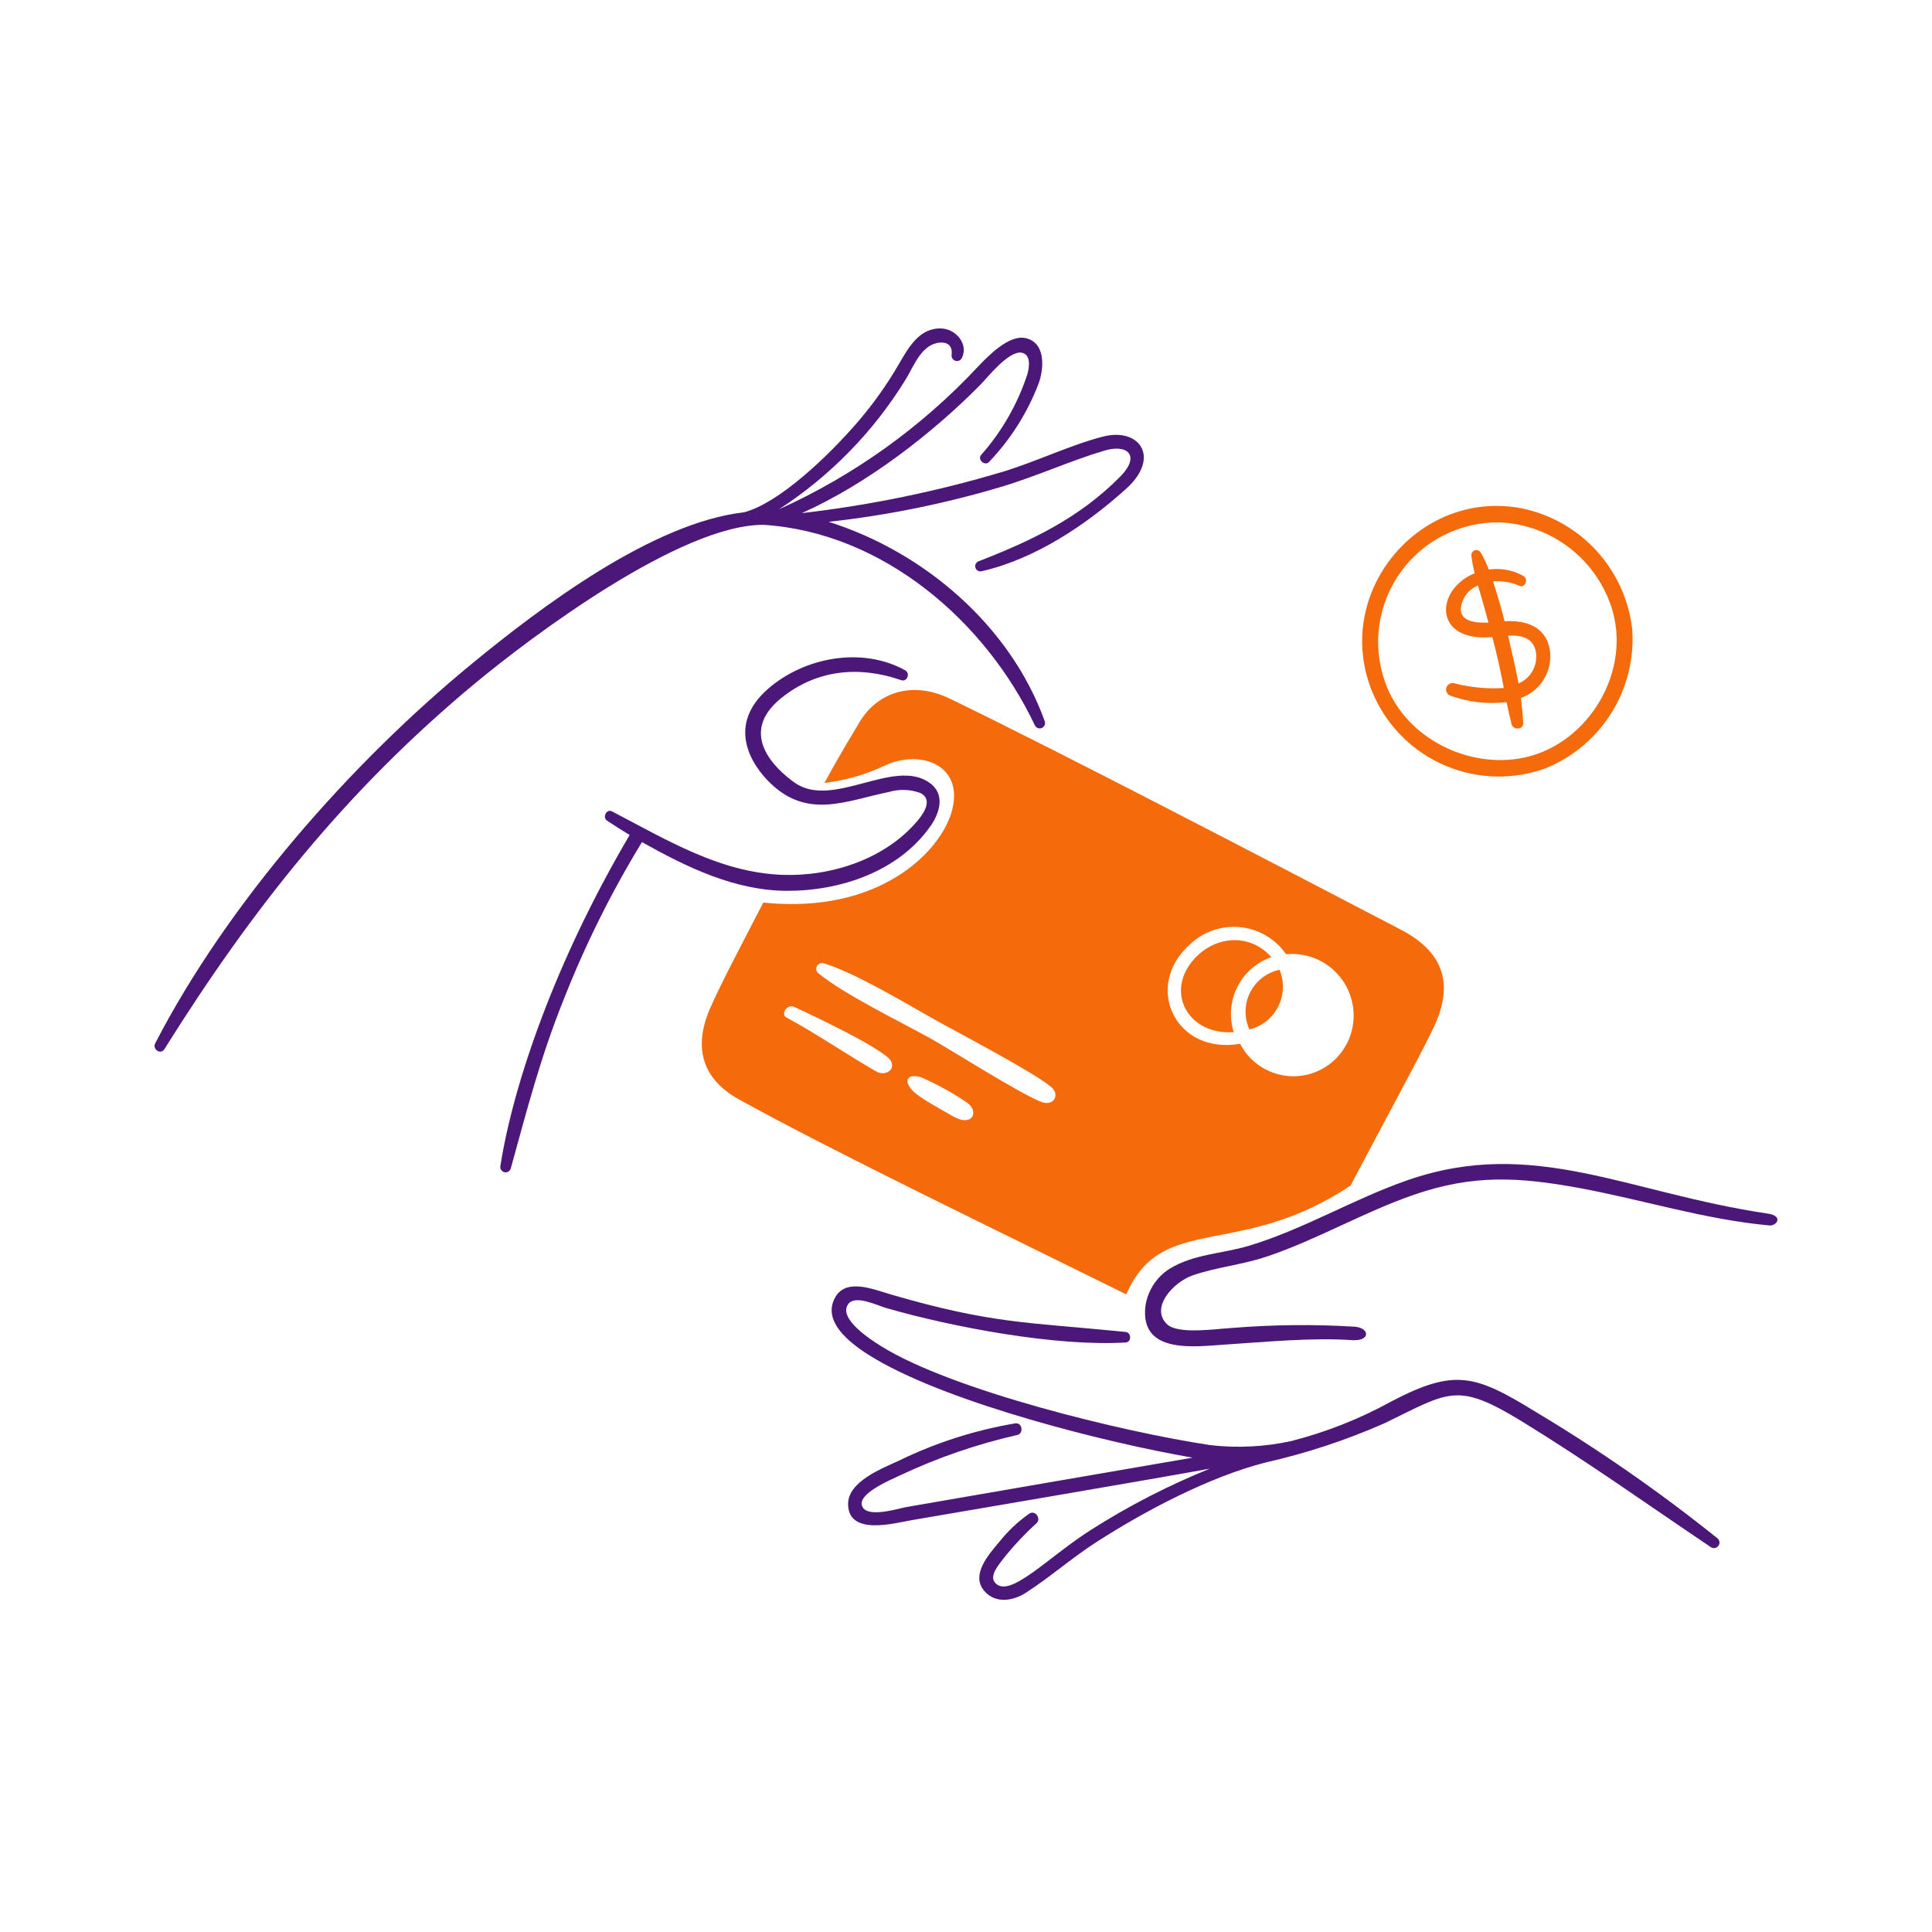
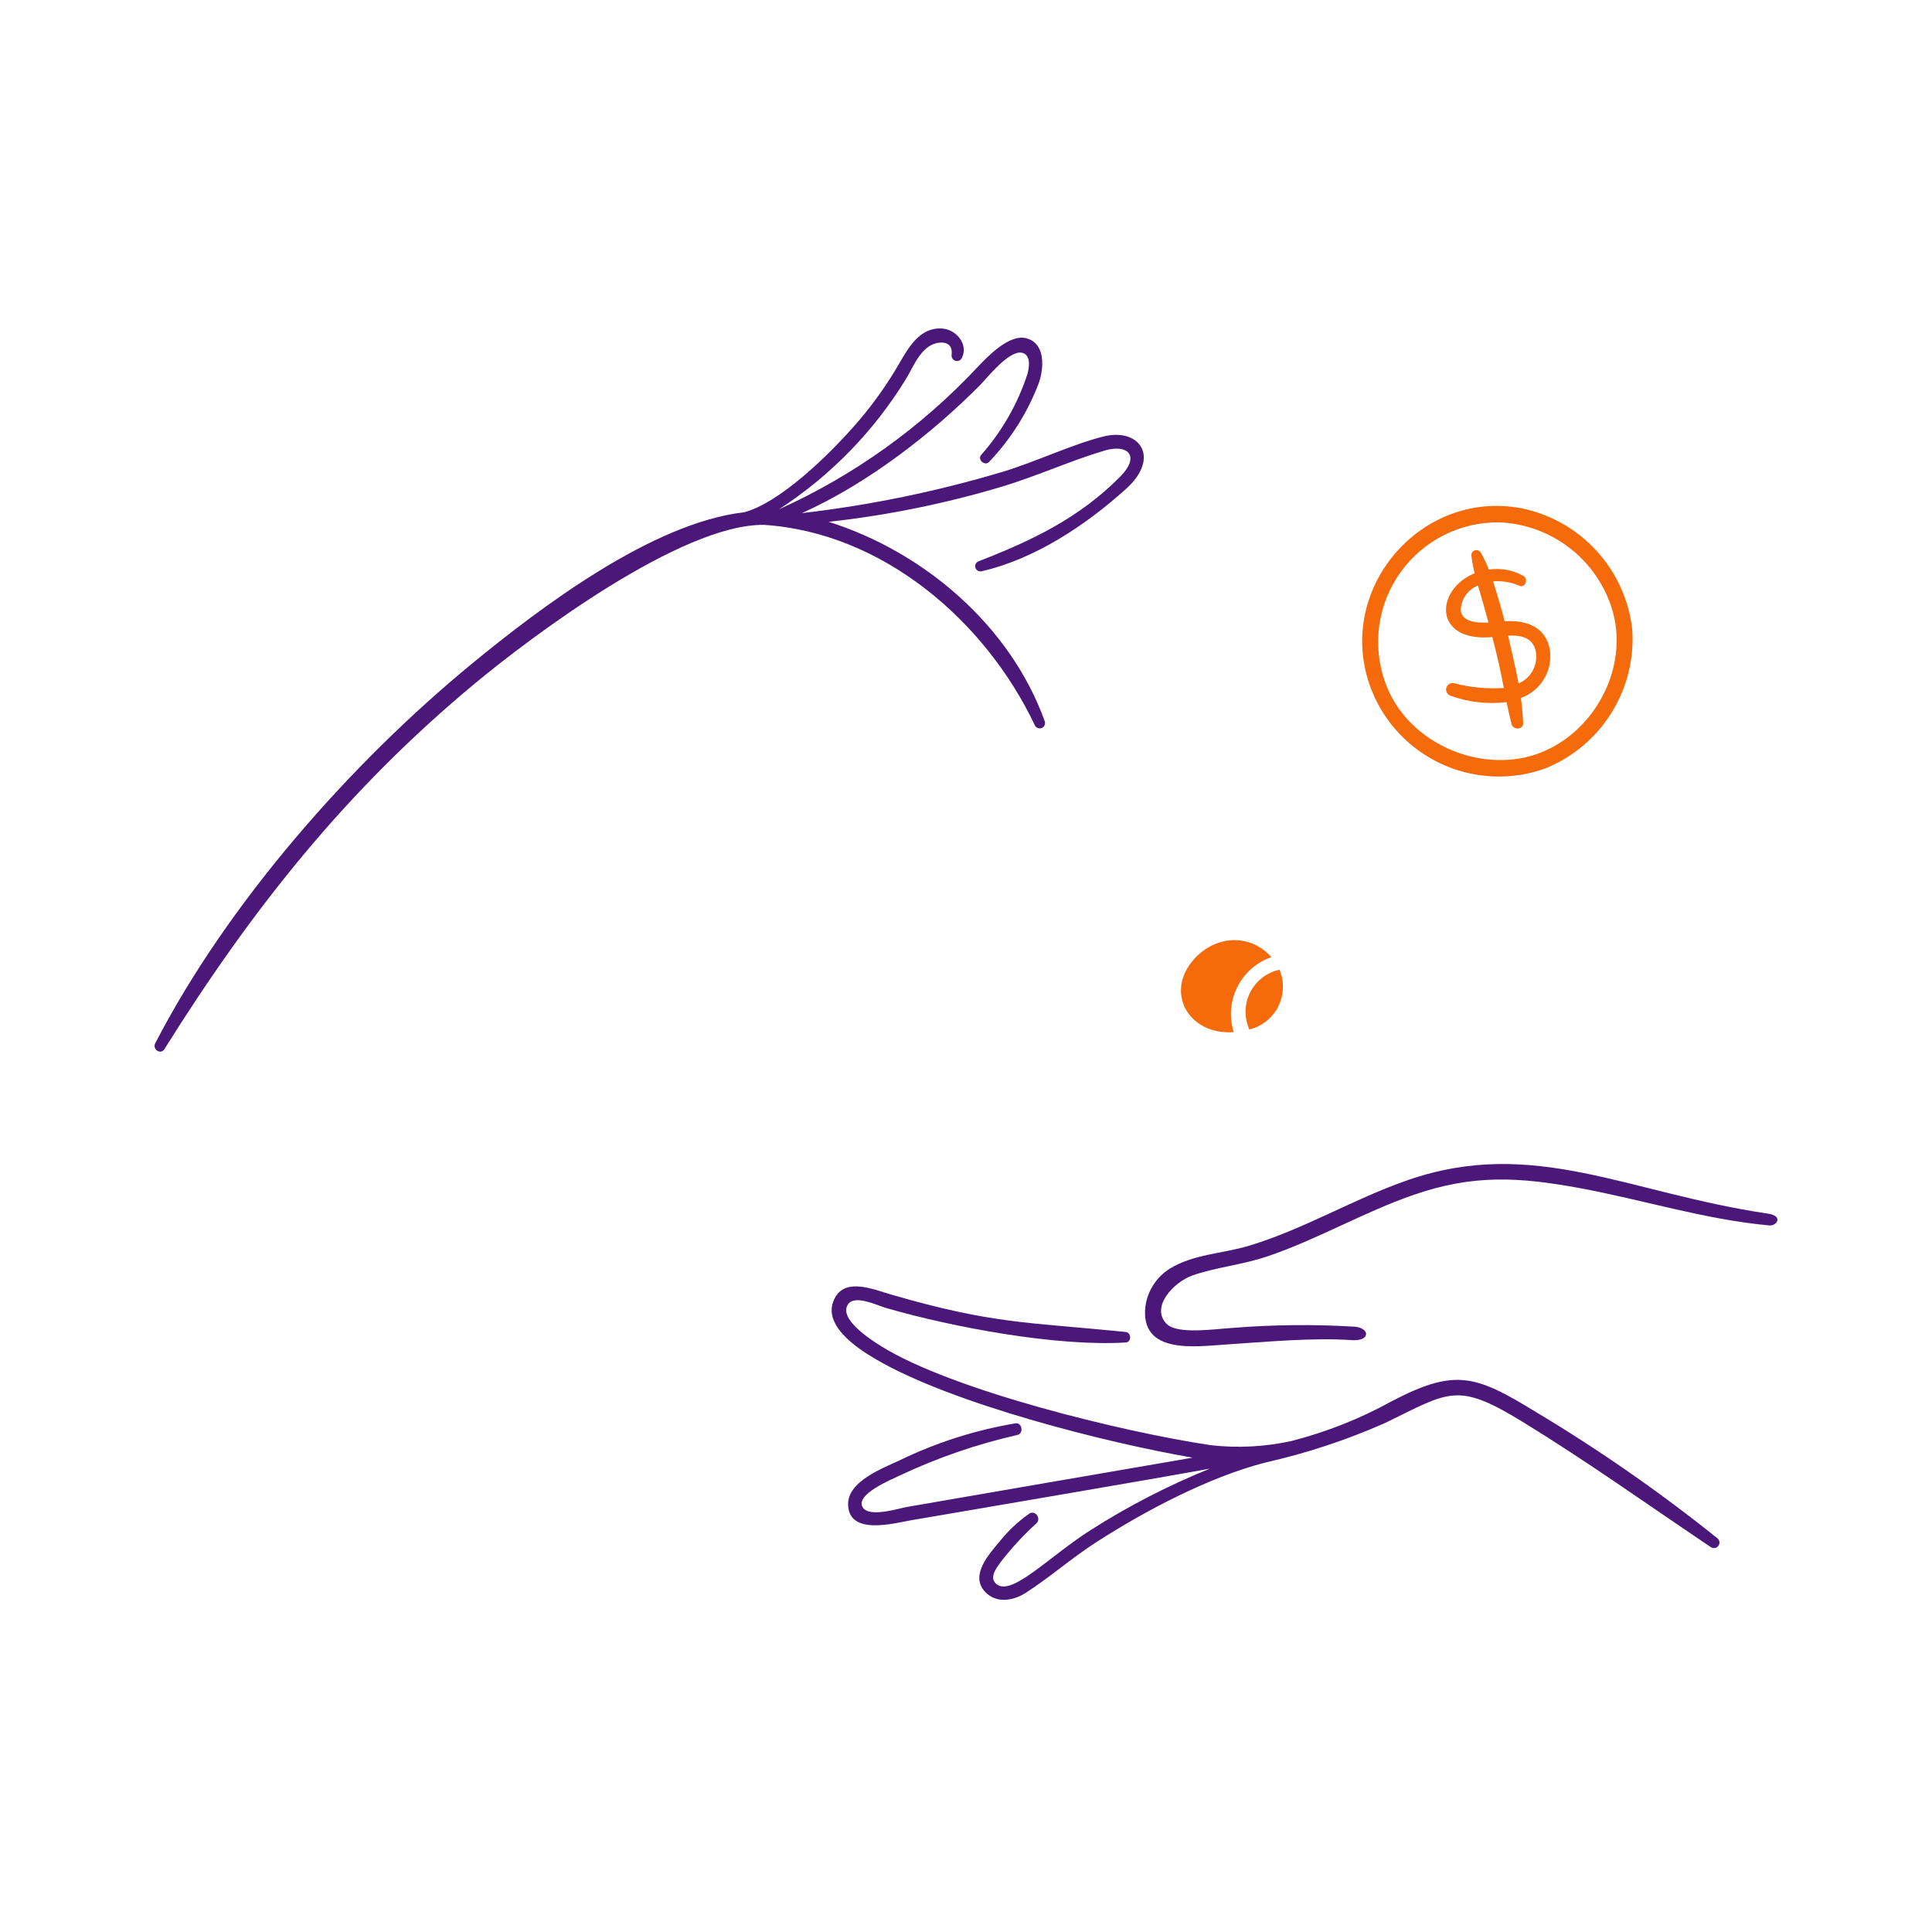
<svg xmlns="http://www.w3.org/2000/svg" width="400" height="400" viewBox="0 0 400 400" fill="none">
  <path d="M337.936 130.29C337.252 124.24 334.674 118.561 330.57 114.064C326.465 109.568 321.045 106.483 315.083 105.251C293.441 101.049 275.108 123.554 284.574 144.294C287.551 150.756 292.85 155.862 299.418 158.597C305.987 161.332 313.344 161.496 320.027 159.056C325.663 156.76 330.429 152.742 333.645 147.576C336.861 142.41 338.363 136.36 337.936 130.29ZM314.467 157.058C303.141 158.885 290.594 152.372 286.703 141.042C285.394 137.28 285.012 133.259 285.589 129.318C286.166 125.377 287.685 121.634 290.017 118.406C292.349 115.178 295.426 112.56 298.985 110.774C302.545 108.988 306.483 108.088 310.466 108.149C315.814 108.379 320.956 110.286 325.162 113.598C329.368 116.91 332.427 121.46 333.906 126.606C337.621 139.996 328.068 154.871 314.467 157.058Z" fill="#F56B0C" />
  <path d="M311.516 128.629C310.805 125.85 310.006 123.094 309.122 120.365C310.993 120.211 312.872 120.529 314.588 121.29C315.759 121.782 316.487 119.886 315.442 119.267C313.26 118.027 310.725 117.552 308.241 117.919C307.787 116.714 307.235 115.547 306.589 114.432C306.467 114.213 306.27 114.045 306.035 113.959C305.799 113.872 305.54 113.873 305.305 113.961C305.07 114.049 304.874 114.218 304.753 114.438C304.632 114.657 304.593 114.913 304.644 115.159C304.795 116.348 305.021 117.526 305.32 118.687C297.098 122.006 296.609 133.011 308.973 131.902C309.914 135.439 310.667 138.838 311.348 142.44C307.881 142.667 304.401 142.332 301.04 141.45C300.701 141.374 300.346 141.432 300.049 141.611C299.752 141.791 299.535 142.078 299.444 142.413C299.353 142.748 299.394 143.105 299.56 143.41C299.725 143.716 300.002 143.945 300.333 144.051C304.04 145.385 308.007 145.836 311.919 145.369C312.21 146.784 312.535 148.28 312.954 149.931C313.278 151.206 315.421 151.123 315.356 149.703C315.276 147.964 315.117 146.229 314.878 144.504C316.871 143.795 318.558 142.419 319.654 140.61C320.749 138.8 321.186 136.667 320.891 134.573C320.075 129.695 315.906 128.358 311.516 128.629ZM302.437 126.36C302.456 125.248 302.805 124.166 303.44 123.253C304.075 122.34 304.968 121.636 306.004 121.232C306.745 123.787 307.486 126.321 308.178 128.893C305.574 129.007 302.671 128.712 302.437 126.36ZM314.399 141.505C313.782 138.201 312.984 134.891 312.234 131.614C314.574 131.483 317.05 131.819 317.868 134.428C318.236 135.827 318.088 137.313 317.451 138.612C316.814 139.912 315.731 140.938 314.399 141.505Z" fill="#F56B0C" />
  <path d="M258.67 213.136C259.949 212.825 261.145 212.24 262.176 211.421C263.207 210.603 264.048 209.57 264.641 208.395C265.234 207.22 265.566 205.93 265.612 204.615C265.659 203.299 265.419 201.989 264.911 200.775C263.612 201.053 262.392 201.618 261.34 202.429C260.288 203.241 259.432 204.277 258.833 205.463C258.235 206.648 257.909 207.953 257.881 209.281C257.853 210.609 258.122 211.926 258.67 213.136Z" fill="#F56B0C" />
  <path d="M263.22 198.163C258.829 193.212 251.725 193.65 247.316 198.469C240.989 205.378 246.053 214.385 255.431 213.688C254.453 210.596 254.72 207.244 256.174 204.345C257.628 201.446 260.156 199.228 263.22 198.163Z" fill="#F56B0C" />
-   <path d="M290.056 192.49C262.721 178.235 219.333 155.617 196.602 144.623C188.846 140.872 181.418 143.325 177.731 149.885C176.435 152.184 174.682 154.763 170.696 162.087C175.025 161.587 179.241 160.375 183.174 158.501C190.732 154.996 199.888 158.501 196.984 168.227C194.543 176.405 182.076 189.333 158.031 186.87C154.277 194.163 149.352 203.43 147.04 208.705C143.601 216.549 145.118 223.246 152.938 227.584C172.049 238.195 206.326 254.696 233.192 267.986C240.538 250.938 256.564 260.882 279.617 245.454C287.281 230.909 294.229 218.221 296.876 212.602C300.645 204.606 299.706 197.523 290.056 192.49ZM181.431 221.841C175.185 218.256 169.117 214.059 162.809 210.646C161.539 209.96 163.009 207.817 164.401 208.452C167.439 209.84 183.399 217.329 184.502 219.748C185.376 221.671 183.137 222.817 181.431 221.841ZM197.226 231.068C195.32 229.943 190.236 227.293 188.808 225.664C186.893 223.48 188.154 222.268 190.69 223.029C193.889 224.425 196.956 226.106 199.854 228.051C202.954 229.867 201.495 233.586 197.23 231.068H197.226ZM215.388 228.062C210.387 225.97 197.118 217.488 192.803 215.083C186.191 211.4 174.933 205.987 169.46 201.518C169.235 201.348 169.078 201.103 169.018 200.828C168.957 200.553 168.996 200.265 169.129 200.016C169.261 199.767 169.478 199.574 169.741 199.47C170.003 199.367 170.294 199.361 170.56 199.452C177.215 201.438 187.942 208.004 194.393 211.593C198.418 213.831 214.654 222.329 217.787 225.192C219.434 226.691 218.162 229.227 215.384 228.067L215.388 228.062ZM278.952 215.86C277.94 217.929 276.373 219.677 274.425 220.907C272.478 222.137 270.226 222.802 267.923 222.827C265.619 222.852 263.354 222.236 261.381 221.048C259.407 219.86 257.802 218.147 256.746 216.1C243.306 218.447 236.66 204.13 246.365 195.528C247.741 194.215 249.385 193.216 251.184 192.6C252.983 191.984 254.895 191.765 256.786 191.958C258.678 192.151 260.506 192.752 262.143 193.72C263.78 194.687 265.188 195.998 266.27 197.562C268.531 197.343 270.809 197.731 272.869 198.687C274.929 199.643 276.697 201.131 277.99 202.998C279.283 204.865 280.054 207.044 280.224 209.308C280.393 211.573 279.956 213.842 278.955 215.881L278.952 215.86Z" fill="#F56B0C" />
-   <path d="M192.655 171.028C194.636 168.199 195.718 164.354 192.426 162.041C185.027 156.84 172.377 167.599 164.523 162.041C160.502 159.191 152.649 151.839 161.774 144.508C169.12 138.605 177.866 137.805 186.6 140.827C187.799 141.243 188.51 139.393 187.432 138.794C178.545 133.842 166.607 136.028 159.071 142.566C150.373 150.113 155.414 158.259 159.574 162.224C167.376 169.661 175.313 165.741 184.015 163.976C186.155 163.337 188.445 163.407 190.542 164.174C193.062 165.421 191.502 168.093 190.044 169.833C183.361 177.847 172.17 181.494 161.995 181.128C149.048 180.663 137.944 173.831 126.693 167.981C125.581 167.403 124.672 169.23 125.685 169.909C127.205 170.925 128.765 171.914 130.365 172.875C114.914 199.109 106.259 224.475 103.603 241.38C103.542 241.661 103.593 241.956 103.746 242.2C103.898 242.444 104.14 242.62 104.42 242.689C104.7 242.758 104.995 242.715 105.244 242.57C105.493 242.424 105.675 242.188 105.752 241.91C109.112 229.752 111.913 218.845 116.667 207.032C121.126 195.687 126.562 184.751 132.911 174.346C142.24 179.589 152.187 184.382 162.824 184.435C173.969 184.493 186.05 180.452 192.655 171.028Z" fill="#4B187A" />
  <path d="M214.258 150.179C214.382 150.437 214.601 150.637 214.869 150.737C215.137 150.838 215.433 150.831 215.696 150.718C215.959 150.605 216.168 150.394 216.279 150.131C216.391 149.867 216.396 149.571 216.294 149.304C209.195 129.566 191.322 114.266 171.563 108.039C183.657 106.705 195.605 104.284 207.264 100.805C214.64 98.612 221.703 95.344 228.752 93.268C233.447 91.885 236.192 94.359 231.935 98.674C223.463 107.242 213.721 111.887 202.599 116.215C202.337 116.315 202.124 116.513 202.005 116.767C201.887 117.021 201.872 117.312 201.964 117.577C202.056 117.842 202.248 118.061 202.498 118.187C202.749 118.313 203.039 118.336 203.307 118.252C214.31 115.725 224.848 108.702 233.173 101.183C240.353 94.695 235.927 88.498 228.448 90.371C221.993 91.987 214.504 95.586 207.637 97.669C194.037 101.738 180.107 104.606 166.005 106.239C179.622 100.163 193.175 89.605 203.029 79.612C204.295 78.33 208.893 72.468 211.576 73.032C213.478 73.433 213.109 76.013 212.739 77.38C210.718 83.593 207.442 89.325 203.114 94.219C202.329 95.176 203.911 96.555 204.767 95.646C209.211 90.995 212.688 85.508 214.998 79.504C216.149 76.424 216.589 71.044 212.424 70.02C208.921 69.161 204.516 73.767 202.364 76.033C190.742 88.455 176.776 98.453 161.271 105.45C171.913 98.541 180.882 89.349 187.527 78.54C189.244 75.741 190.765 71.274 194.567 70.936C196.021 70.805 197.292 71.458 197.016 73.523C196.993 73.789 197.064 74.054 197.218 74.272C197.371 74.489 197.597 74.645 197.855 74.712C198.113 74.779 198.386 74.752 198.626 74.636C198.866 74.52 199.057 74.322 199.165 74.079C200.535 71.221 197.927 68.144 194.944 68.008C190.406 67.799 188.133 71.898 186.163 75.278C183.755 79.447 180.973 83.388 177.852 87.053C171.466 94.518 161.289 104.138 154.07 106.062C135 108.227 111.729 125.897 97.767 137.363C72.674 157.96 47.185 186.897 32.141 215.994C31.489 217.26 33.263 218.452 34.046 217.202C52.305 188.023 71.754 163.584 98.227 141.584C110.049 131.761 141.023 108.515 158.134 108.665C182.742 110.259 204 128.509 214.258 150.179Z" fill="#4B187A" />
  <path d="M365.99 251.26C337.121 247.016 317.516 235.307 291.49 244.324C280.238 248.215 269.944 254.517 258.515 257.941C253.119 259.561 247.02 259.655 242.134 262.7C240.795 263.551 239.657 264.683 238.796 266.016C237.936 267.349 237.374 268.852 237.149 270.422C235.953 280.559 247.627 278.764 253.961 278.356C262.036 277.836 271.585 276.9 279.9 277.461C283.771 277.722 283.653 274.95 280.475 274.676C272.014 274.164 263.527 274.251 255.079 274.937C251.775 275.13 243.816 276.34 241.591 274.145C238.066 270.667 243.006 265.425 246.896 264.065C251.671 262.385 257.213 261.876 262.402 260.118C272.812 256.593 282.348 250.947 292.735 247.364C305.013 243.13 314.418 243.666 326.965 245.965C339.874 248.33 352.831 252.475 366.312 253.714C367.854 253.859 369.313 251.748 365.99 251.26Z" fill="#4B187A" />
  <path d="M317.953 292.319C305.441 284.632 301.234 283.279 288.134 290.116C281.593 293.728 274.619 296.494 267.38 298.346C261.874 299.554 256.206 299.844 250.606 299.202C232.358 296.468 197.039 287.817 182.471 278.738C180.276 277.371 173.482 273.027 175.602 270.009C177.017 267.987 181.716 270.301 183.44 270.801C197.257 274.805 218.828 278.828 233.062 277.947C234.317 277.871 234.262 275.889 233.039 275.765C212.382 273.696 205.589 274.141 184.439 268.005C180.952 266.994 175.28 264.553 172.964 268.527C169.712 274.103 177.47 279.162 181.401 281.457C197.104 290.628 228.938 298.692 246.921 301.794C235.389 303.764 195.981 310.585 187.806 311.993C186.006 312.302 179.905 314.292 178.594 312.046C177.024 309.349 184.766 306.238 186.36 305.453C194.134 301.792 202.284 298.987 210.665 297.087C211.998 296.758 211.62 294.477 210.233 294.689C201.947 296.08 193.903 298.645 186.342 302.309C182.805 303.971 175.505 306.661 175.588 311.48C175.701 317.996 185.097 315.37 188.683 314.748C196.966 313.315 238.224 306.327 250.5 304.065C241.926 307.531 233.686 311.773 225.884 316.737C216.895 322.435 208.898 331.219 205.973 327.629C204.799 326.186 206.825 323.937 207.672 322.778C209.782 320.117 212.106 317.633 214.621 315.351C215.614 314.375 214.306 312.58 213.102 313.383C210.798 314.996 208.736 316.93 206.979 319.126C204.776 321.765 200.79 326.105 203.895 329.514C206.194 332.041 209.763 331.459 212.384 329.772C217.27 326.633 221.868 322.58 226.984 319.284C237.092 312.774 250.458 305.725 262.085 302.779C270.535 300.868 278.78 298.143 286.705 294.645C300.094 288.147 301.588 286.006 315.176 294.339C328.691 302.625 341.123 311.512 354.214 320.32C354.46 320.487 354.761 320.551 355.054 320.499C355.346 320.447 355.607 320.284 355.781 320.043C355.955 319.802 356.028 319.503 355.985 319.209C355.942 318.915 355.787 318.65 355.551 318.469C343.632 308.902 331.069 300.165 317.953 292.319Z" fill="#4B187A" />
</svg>